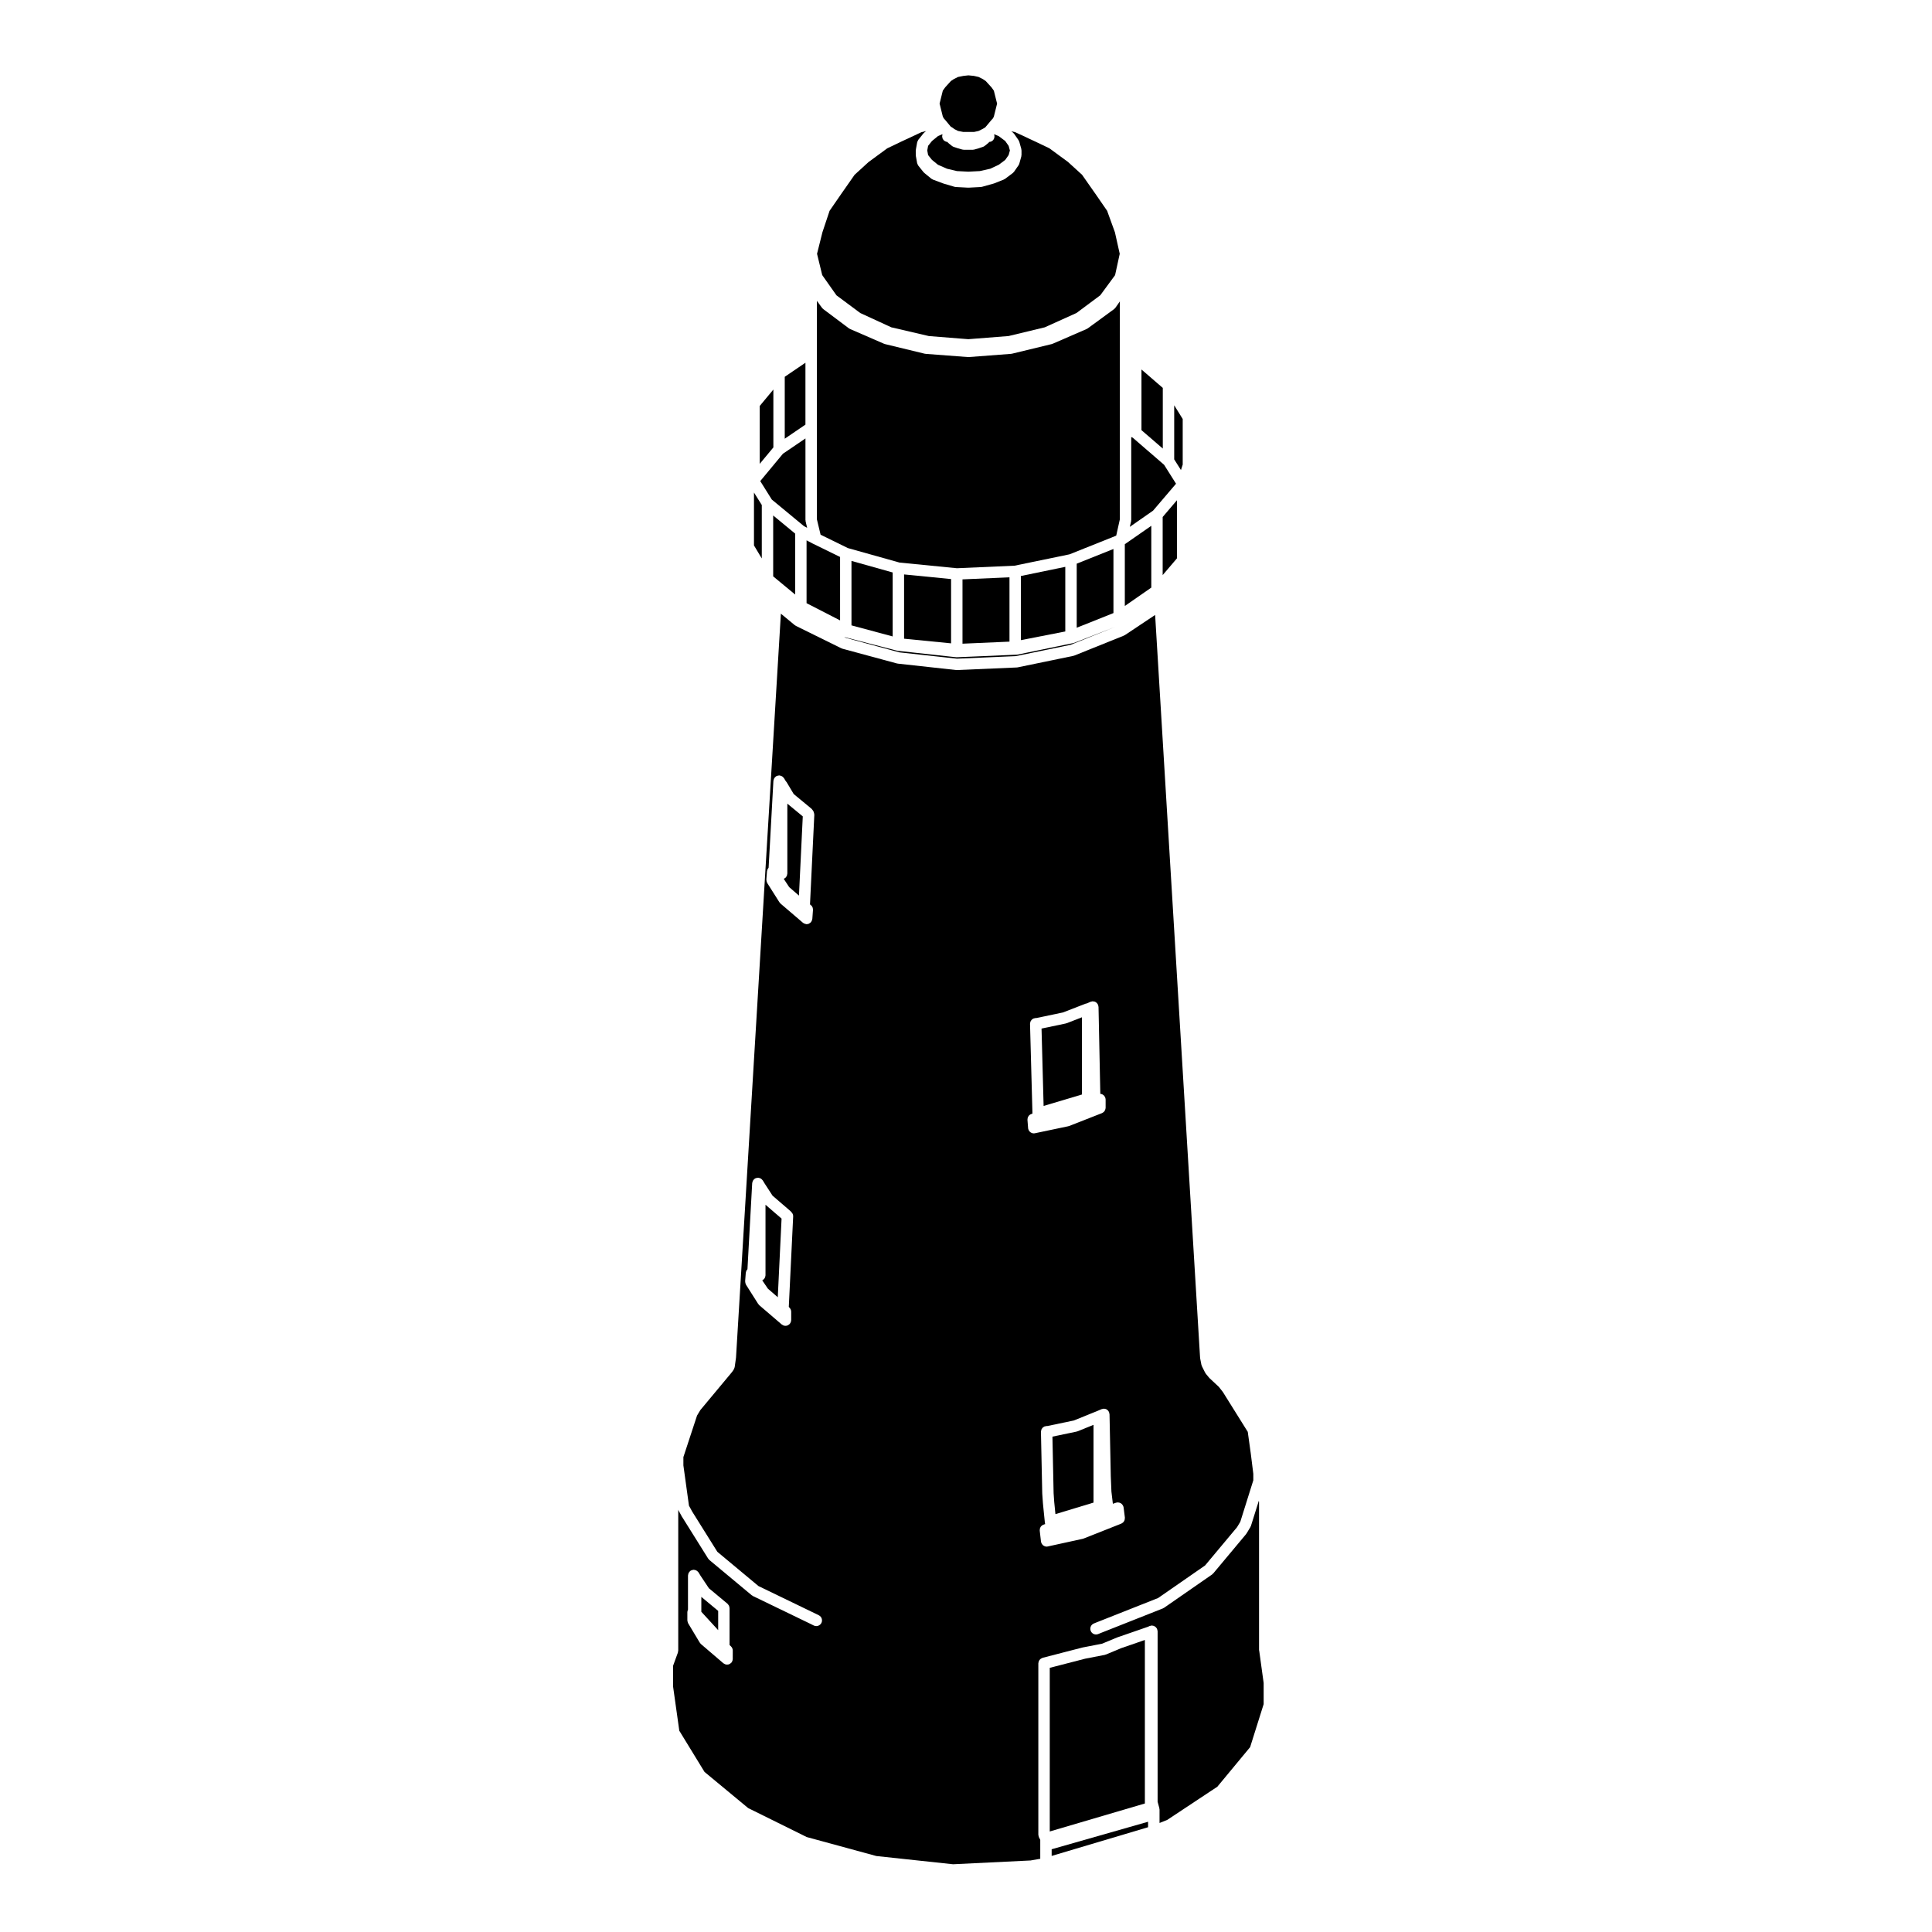
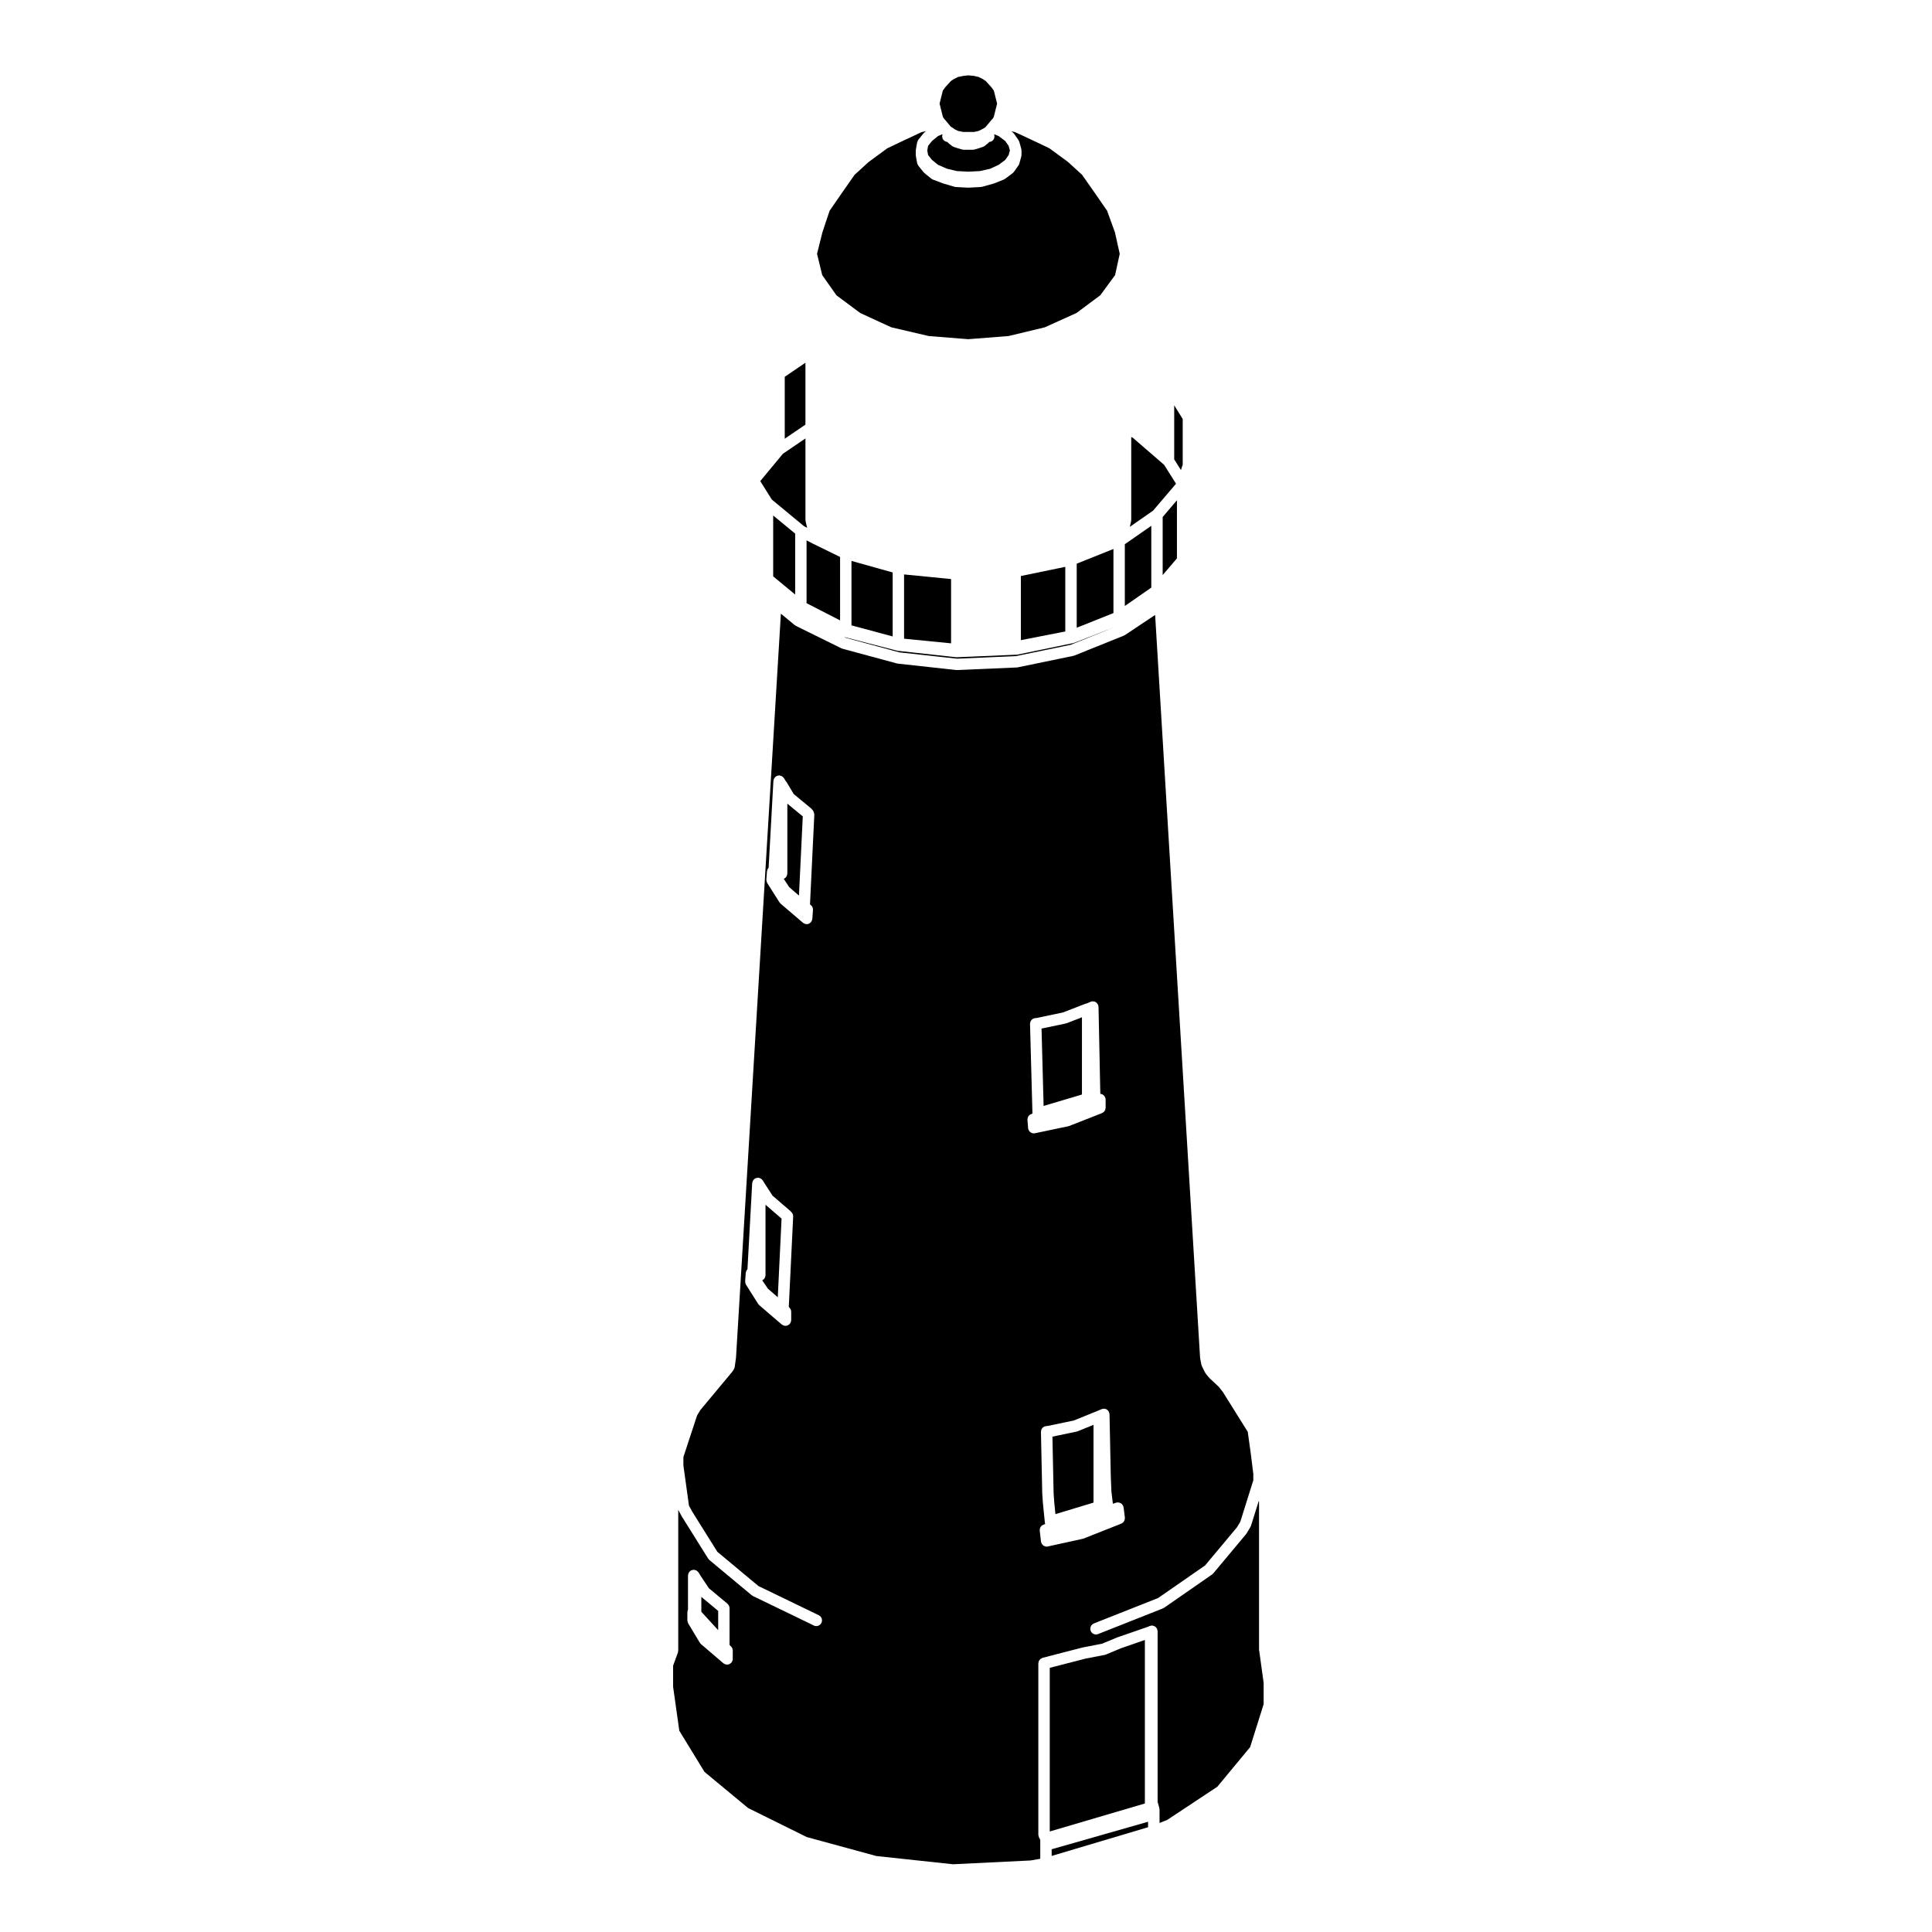
<svg xmlns="http://www.w3.org/2000/svg" fill="#000000" width="800px" height="800px" version="1.1" viewBox="144 144 512 512">
  <g>
    <path d="m390.98 181.37-1.023 1.281-0.223 1.219 0.223 1.223 1.02 1.273 1.598 1.305 2.398 1.047 2.621 0.621 3.027 0.156 3.031-0.156 2.777-0.621 2.254-1.055 1.711-1.281 0.902-1.289 0.336-1.219-0.336-1.219-0.902-1.289-1.703-1.281-1.18-0.504-0.055 0.066c0.242 0.707-0.039 1.496-0.727 1.832-0.176 0.09-0.352 0.105-0.535 0.125l-0.258 0.262c-0.023 0.02-0.055 0.031-0.074 0.051-0.02 0.02-0.035 0.051-0.059 0.07l-0.848 0.68c-0.141 0.109-0.297 0.195-0.457 0.25h-0.004l-1.023 0.344c-0.016 0.004-0.031 0.004-0.047 0.012-0.012 0-0.02 0.012-0.031 0.016l-1.184 0.34c-0.137 0.039-0.277 0.059-0.406 0.059-0.004 0-0.012-0.004-0.016-0.004h-2.348c-0.004 0-0.012 0.004-0.016 0.004-0.133 0-0.273-0.02-0.406-0.059l-1.188-0.332c-0.012-0.004-0.016-0.012-0.023-0.016-0.016-0.004-0.031-0.004-0.051-0.012l-1.02-0.344c-0.16-0.055-0.312-0.137-0.453-0.25l-0.852-0.68c-0.023-0.02-0.035-0.051-0.059-0.07-0.023-0.02-0.051-0.031-0.074-0.051l-0.25-0.258c-0.191-0.02-0.379-0.074-0.551-0.168-0.066-0.035-0.121-0.074-0.18-0.117-0.066-0.051-0.141-0.074-0.195-0.133-0.09-0.09-0.141-0.195-0.203-0.301-0.02-0.039-0.066-0.055-0.086-0.09-0.004-0.02-0.004-0.039-0.016-0.059-0.047-0.102-0.059-0.207-0.086-0.312-0.02-0.09-0.051-0.172-0.051-0.262 0-0.102 0.02-0.188 0.035-0.281 0.016-0.098 0.016-0.18 0.047-0.273l-0.039-0.047-1.148 0.492z" />
    <path d="m386.72 183.74c0.004-0.051-0.012-0.09 0-0.137l0.336-1.867c0-0.023 0.02-0.039 0.023-0.066 0.02-0.098 0.066-0.18 0.105-0.273 0.039-0.102 0.082-0.191 0.141-0.277 0.016-0.02 0.016-0.047 0.031-0.066l1.359-1.699c0.035-0.047 0.086-0.066 0.121-0.105 0.039-0.035 0.059-0.086 0.102-0.117l0.484-0.398-1.234 0.297-5.281 2.469-3.773 1.805-4.934 3.617-3.723 3.398-3.465 4.961c0 0.004 0 0.004-0.004 0.004l-3.188 4.621c0 0.004-0.004 0.012-0.004 0.016-0.004 0.023 0 0.051-0.012 0.074l-1.855 5.562-1.426 5.699 1.375 5.652 3.773 5.352 6.312 4.695 8.223 3.785 9.941 2.316 10.465 0.832 10.672-0.836 9.586-2.309 8.402-3.793 6.312-4.699 3.926-5.34 1.23-5.652-1.273-5.699-2.004-5.523c-0.012-0.031-0.004-0.066-0.016-0.102 0-0.004-0.012-0.016-0.012-0.023l-3.199-4.637-0.008-0.004-3.465-4.949-3.738-3.41-4.922-3.613-3.777-1.805h-0.004l-5.277-2.465-1.055-0.242 0.414 0.312c0.07 0.047 0.102 0.109 0.156 0.172 0.055 0.059 0.125 0.102 0.176 0.168l1.184 1.699c0.055 0.082 0.066 0.16 0.105 0.242 0.039 0.082 0.09 0.137 0.109 0.223l0.52 1.867c0.012 0.035 0 0.07 0.012 0.105 0.012 0.07 0.02 0.133 0.023 0.203 0.004 0.035 0.02 0.066 0.02 0.102v1.188c0 0.074-0.031 0.137-0.039 0.207-0.012 0.066 0.004 0.133-0.016 0.195l-0.52 1.867c-0.047 0.172-0.121 0.324-0.215 0.465l-1.184 1.703c-0.031 0.039-0.082 0.059-0.105 0.098-0.074 0.09-0.133 0.18-0.227 0.25l-2.039 1.531c-0.074 0.055-0.156 0.086-0.238 0.121-0.039 0.02-0.066 0.055-0.105 0.074l-2.555 1.02c-0.031 0.012-0.059 0.004-0.09 0.016-0.02 0.012-0.039 0.031-0.07 0.035l-3.055 0.852c-0.086 0.023-0.172 0.031-0.25 0.035-0.023 0.004-0.047 0.02-0.074 0.02l-3.234 0.172h-0.082-0.082l-3.234-0.172c-0.031 0-0.059-0.02-0.09-0.02-0.086-0.012-0.172-0.016-0.262-0.039l-2.887-0.852c-0.016-0.004-0.023-0.02-0.047-0.023-0.02-0.004-0.039-0.004-0.059-0.012l-2.684-1.008h-0.004l-0.031-0.012c-0.031-0.016-0.051-0.039-0.082-0.055-0.117-0.055-0.238-0.105-0.344-0.191l-1.875-1.531c-0.051-0.039-0.074-0.098-0.117-0.141-0.031-0.035-0.082-0.047-0.105-0.086l-1.359-1.703c-0.02-0.023-0.023-0.055-0.039-0.082-0.066-0.102-0.117-0.203-0.16-0.312-0.031-0.074-0.059-0.141-0.082-0.215-0.004-0.023-0.02-0.047-0.023-0.07l-0.336-1.867c-0.012-0.047 0.004-0.09 0-0.133 0-0.051-0.023-0.09-0.023-0.137l-0.004-1.191c0.008-0.051 0.035-0.09 0.035-0.137z" />
-     <path d="m440.77 281.64v-57.758l-1.164 1.668c-0.031 0.047-0.086 0.066-0.117 0.105-0.074 0.09-0.133 0.18-0.227 0.25l-6.977 5.106c-0.059 0.047-0.125 0.066-0.188 0.102-0.039 0.02-0.066 0.055-0.105 0.07l-9.008 3.91c-0.039 0.02-0.09 0.016-0.125 0.031-0.047 0.016-0.074 0.047-0.117 0.055l-10.551 2.555c-0.059 0.016-0.117 0.016-0.176 0.02-0.023 0.004-0.039 0.016-0.066 0.02l-11.219 0.852h-0.109-0.109l-11.227-0.852c-0.02-0.004-0.039-0.016-0.059-0.02-0.059-0.004-0.121-0.004-0.18-0.02l-10.543-2.555c-0.047-0.012-0.074-0.039-0.117-0.055-0.039-0.016-0.086-0.012-0.125-0.031l-9.008-3.91c-0.047-0.016-0.07-0.055-0.105-0.074-0.066-0.035-0.137-0.055-0.195-0.105l-6.805-5.106c-0.086-0.059-0.133-0.145-0.195-0.223-0.035-0.039-0.09-0.055-0.121-0.102l-1.344-1.848v57.914l0.977 4.066 7.234 3.543 13.688 3.84 15.215 1.5 15.25-0.672 14.566-3.008 12.391-4.957z" />
    <path d="m455.9 276.57-3.781 4.438v15.398l3.781-4.434z" />
    <path d="m455.66 272.19-3.16-5.012-8.324-7.195-0.387-0.168v21.996c0 0.059-0.023 0.109-0.035 0.172-0.004 0.055 0.012 0.105 0 0.16l-0.336 1.477 6.16-4.297z" />
    <path d="m357.9 283.87-0.406-1.703c-0.016-0.059 0-0.117-0.004-0.176-0.004-0.059-0.035-0.109-0.035-0.176v-21.625l-5.969 4.055-6.012 7.246 3.066 4.898 8.539 7.059z" />
-     <path d="m446.5 241.92v16.074l5.652 4.875v-16.07z" />
    <path d="m457.43 267.12v-12.082l-2.254-3.633v14.332l1.789 2.832z" />
    <path d="m368.17 313.04 14.188 3.844 15.254 1.672 15.574-0.672 14.547-3.004 11.789-4.75-10.809 4.211c-0.047 0.02-0.09 0.016-0.125 0.023-0.039 0.016-0.074 0.039-0.117 0.051l-14.793 3.055c-0.07 0.016-0.137 0.02-0.207 0.023-0.016 0-0.02 0.004-0.035 0.004l-15.816 0.68h-0.066c-0.055 0-0.105 0-0.16-0.004l-15.477-1.699c-0.02-0.004-0.039-0.02-0.059-0.02-0.051-0.012-0.102-0.012-0.152-0.02l-13.992-3.621z" />
    <path d="m393.87 174.95 0.309 0.508 0.211 0.215c0.016 0.016 0.02 0.035 0.031 0.051 0.016 0.02 0.035 0.023 0.051 0.047l0.848 1.02 0.641 0.77 0.066 0.031c0.02 0.012 0.031 0.031 0.055 0.047 0.02 0.012 0.047 0.023 0.066 0.039 0.016 0.004 0.031 0.004 0.047 0.016l0.508 0.336c0.039 0.031 0.066 0.07 0.102 0.105 0.035 0.023 0.082 0.047 0.109 0.074l0.973 0.488 1.355 0.266h2.914l1.18-0.258 1.148-0.574 0.625-0.379 0.805-0.961 0.852-1.02c0.02-0.02 0.039-0.023 0.059-0.047 0.012-0.016 0.02-0.039 0.035-0.055l0.211-0.211 0.297-0.5 0.625-2.504 0.25-0.992-0.25-0.988-0.609-2.445-0.629-0.883-1.523-1.672-0.777-0.52-1.117-0.559-1.262-0.285-1.438-0.141-1.34 0.148-1.406 0.281-1.113 0.555-0.781 0.52-1.504 1.66-0.637 0.887-0.609 2.445v0.004l-0.25 0.984 0.25 0.988v0.004z" />
-     <path d="m348.95 262.26v-15.023l-3.617 4.348v15.34l3.617-4.352z" />
    <path d="m366.63 291.6-7.152-3.5-0.02-0.012-0.016-0.004-1.695-0.887v16.652l8.883 4.562z" />
    <path d="m357.45 256.48v-16.352l-5.484 3.723v16.41l5.484-3.731z" />
    <path d="m369.65 292.65v17.078l10.918 2.934v-16.953z" />
    <path d="m429.34 293.38v16.977l9.734-3.887v-16.984z" />
    <path d="m383.59 296.23v17.031l12.457 1.23v-17.035z" />
-     <path d="m399.07 297.54v17.043l12.453-0.543v-17.043z" />
    <path d="m414.54 296.65v16.996l11.773-2.301v-17.125z" />
    <path d="m442.09 304.59 7.016-4.867v-16.379l-7.016 4.875z" />
-     <path d="m343.81 288.54 2.074 3.457v-14.168l-2.074-3.305z" />
    <path d="m354.73 301.56v-16.141l-5.828-4.812v16.137z" />
    <path d="m429.44 523.33c-0.047 0.016-0.082 0.047-0.117 0.055l-6.418 1.34 0.312 14.973 0.16 2.324 0.168 1.668 0.156 1.57 10.09-3.055v-20.609l-4.219 1.715c-0.043 0.012-0.082 0.012-0.133 0.02z" />
    <path d="m430.73 413.59-4.066 1.578c-0.047 0.016-0.098 0.012-0.133 0.023-0.039 0.012-0.07 0.035-0.105 0.047l-6.41 1.344 0.551 20.504 10.16-3.031z" />
    <path d="m329.86 571.14 4.465 4.867v-5.102l-4.465-3.715z" />
    <path d="m477.68 581.35c-0.004-0.035-0.02-0.066-0.02-0.105v-39.172l-0.055-0.367-2.09 6.664c-0.023 0.082-0.074 0.141-0.105 0.211-0.02 0.039-0.02 0.082-0.047 0.117l-1.023 1.699c-0.016 0.023-0.051 0.035-0.066 0.066-0.031 0.039-0.039 0.086-0.07 0.121l-8.672 10.379c-0.039 0.051-0.098 0.066-0.137 0.105-0.059 0.055-0.102 0.121-0.16 0.172l-12.75 8.844c-0.07 0.047-0.141 0.07-0.223 0.105-0.031 0.016-0.051 0.047-0.086 0.059l-16.309 6.453-0.848 0.344c-0.188 0.074-0.379 0.109-0.57 0.109-0.594 0-1.16-0.359-1.395-0.945-0.312-0.77 0.055-1.652 0.828-1.969l0.848-0.344c0.004 0 0.012 0 0.012-0.004h0.004l16.164-6.398 12.445-8.629 8.469-10.133 0.867-1.441 3.449-10.992v-1.727l-0.664-5.324-0.805-5.793-6.594-10.555-1.074-1.367-2.457-2.297c-0.023-0.023-0.035-0.059-0.059-0.086-0.02-0.023-0.051-0.031-0.07-0.055l-0.852-1.023c-0.055-0.066-0.074-0.141-0.109-0.207-0.02-0.035-0.059-0.051-0.082-0.086l-0.848-1.699c-0.023-0.051-0.023-0.102-0.039-0.145-0.035-0.082-0.082-0.152-0.102-0.242l-0.332-1.703c-0.004-0.035 0.012-0.066 0-0.102 0-0.035-0.02-0.066-0.023-0.102l-11.91-196.82-8.02 5.344c-0.031 0.02-0.066 0.012-0.102 0.031-0.059 0.035-0.105 0.09-0.172 0.109l-13.098 5.273c-0.047 0.02-0.098 0.016-0.137 0.031-0.047 0.012-0.074 0.039-0.121 0.051l-14.793 3.055c-0.07 0.016-0.137 0.02-0.207 0.023-0.016 0-0.02 0.004-0.035 0.004l-15.816 0.68h-0.066c-0.055 0-0.105 0-0.16-0.004l-15.477-1.699c-0.023-0.004-0.047-0.02-0.07-0.023-0.051-0.012-0.105-0.004-0.156-0.02l-14.449-3.91c-0.055-0.016-0.098-0.055-0.145-0.074-0.039-0.016-0.086-0.012-0.125-0.031l-12.07-5.949c-0.047-0.023-0.074-0.066-0.117-0.098-0.059-0.035-0.125-0.055-0.18-0.102l-3.664-3.031-11.891 197.16c0 0.02-0.016 0.039-0.016 0.059 0 0.023 0.004 0.039 0 0.066l-0.336 2.383c0 0.012-0.012 0.02-0.012 0.031-0.012 0.074-0.051 0.137-0.07 0.207-0.039 0.117-0.074 0.23-0.137 0.328-0.012 0.02-0.012 0.039-0.02 0.055l-0.336 0.516c-0.016 0.023-0.039 0.031-0.055 0.051-0.02 0.023-0.023 0.059-0.047 0.086l-8.422 10.113-0.875 1.457-3.617 11v2.211l1.477 10.664 0.863 1.582 6.656 10.645 10.898 9.078 14.969 7.238s0 0.004 0.004 0.004h0.012l1.02 0.508c0.746 0.371 1.047 1.281 0.68 2.023-0.266 0.527-0.797 0.84-1.355 0.84-0.227 0-0.457-0.055-0.676-0.16l-1.004-0.5-15.133-7.316c-0.047-0.023-0.074-0.066-0.117-0.098-0.066-0.035-0.133-0.059-0.191-0.105l-11.227-9.352c-0.09-0.074-0.141-0.172-0.211-0.262-0.031-0.039-0.074-0.055-0.102-0.102l-6.805-10.883c-0.012-0.016-0.012-0.035-0.02-0.051-0.016 0.004-0.027 0.004-0.039-0.008l-1.012-1.859v-0.004l-0.004-0.004c-0.012-0.02-0.004-0.039-0.016-0.059-0.016-0.031-0.016-0.066-0.031-0.098v37.352c0 0.098-0.035 0.176-0.055 0.266-0.016 0.09-0.004 0.172-0.035 0.258l-1.27 3.477v5.582l1.641 11.652 6.68 10.914 11.566 9.582 15.531 7.684 18.445 5.027 20.328 2.18 20.551-1.004 2.555-0.449v-5.012l-0.348-0.699c-0.004-0.016-0.004-0.031-0.016-0.047-0.039-0.098-0.055-0.191-0.082-0.297-0.02-0.102-0.055-0.191-0.059-0.289 0-0.02-0.004-0.031-0.004-0.051v-45.398c0-0.039 0.016-0.07 0.02-0.105 0.012-0.105 0.035-0.203 0.066-0.301 0.023-0.098 0.051-0.18 0.09-0.262 0.051-0.09 0.105-0.16 0.16-0.242 0.059-0.074 0.117-0.145 0.191-0.211 0.07-0.066 0.145-0.105 0.238-0.156 0.086-0.055 0.168-0.102 0.266-0.133 0.039-0.016 0.07-0.039 0.105-0.051l5.273-1.367 5.269-1.359c0.02-0.004 0.035 0 0.051-0.004 0.016 0 0.031-0.016 0.039-0.016l5.117-0.992 3.945-1.641c0.016-0.004 0.031-0.004 0.047-0.012 0.016-0.004 0.023-0.02 0.047-0.023l4.418-1.527h0.004l3.797-1.32 0.258-0.133c0.016-0.004 0.035-0.004 0.055-0.016 0.09-0.039 0.188-0.055 0.281-0.082 0.105-0.02 0.195-0.055 0.301-0.059 0.016 0 0.031-0.012 0.051-0.012 0.082 0 0.145 0.035 0.223 0.047 0.105 0.02 0.203 0.023 0.301 0.066 0.102 0.035 0.176 0.09 0.266 0.141 0.082 0.051 0.156 0.098 0.227 0.156 0.082 0.074 0.137 0.16 0.203 0.25 0.047 0.059 0.102 0.105 0.133 0.168 0.012 0.02 0.004 0.035 0.016 0.051 0.047 0.098 0.055 0.191 0.082 0.293 0.023 0.102 0.055 0.195 0.059 0.297 0 0.02 0.012 0.035 0.012 0.051v45.195l0.457 1.672c0.02 0.07 0.004 0.133 0.016 0.195 0.012 0.07 0.039 0.133 0.039 0.203v3.547l2.035-0.812 13.281-8.797 8.688-10.488 3.586-11.391v-5.621l-1.18-8.566c-0.035-0.004-0.02-0.035-0.027-0.074zm-124.45-90.789c0.004 0 0.004 0.004 0 0 0.141 0.141 0.25 0.312 0.328 0.492 0.074 0.188 0.117 0.383 0.117 0.574v0.004 2.211c0 0.074-0.031 0.137-0.039 0.211-0.016 0.105-0.023 0.207-0.066 0.312-0.039 0.102-0.102 0.188-0.156 0.277-0.035 0.059-0.055 0.133-0.105 0.188-0.012 0.016-0.031 0.02-0.047 0.035-0.105 0.109-0.23 0.195-0.367 0.277-0.047 0.023-0.086 0.07-0.133 0.09-0.188 0.086-0.387 0.125-0.605 0.125-0.191 0-0.379-0.039-0.555-0.105-0.066-0.031-0.109-0.07-0.172-0.105-0.086-0.051-0.176-0.086-0.258-0.145l-5.953-5.106c-0.082-0.074-0.125-0.16-0.191-0.246-0.031-0.039-0.074-0.055-0.102-0.098l-3.234-5.098c-0.031-0.055-0.035-0.109-0.059-0.168-0.047-0.09-0.086-0.18-0.105-0.281-0.023-0.105-0.035-0.203-0.039-0.309 0-0.059-0.023-0.109-0.02-0.172l0.168-2.211c0.004-0.082 0.047-0.145 0.059-0.227 0.023-0.102 0.039-0.195 0.082-0.289 0.051-0.117 0.125-0.211 0.207-0.312 0.035-0.047 0.055-0.102 0.098-0.137l1.254-22.816c0.004-0.047 0.031-0.086 0.035-0.133 0.016-0.105 0.047-0.195 0.082-0.297 0.035-0.098 0.07-0.176 0.117-0.262 0.051-0.082 0.105-0.145 0.172-0.223 0.07-0.082 0.145-0.145 0.23-0.211 0.035-0.031 0.059-0.066 0.102-0.09 0.039-0.023 0.086-0.023 0.125-0.047 0.098-0.051 0.195-0.086 0.309-0.105 0.098-0.023 0.188-0.035 0.281-0.039 0.051-0.004 0.098-0.023 0.145-0.02 0.051 0 0.09 0.023 0.137 0.035 0.102 0.016 0.195 0.039 0.293 0.074 0.09 0.035 0.176 0.074 0.262 0.121 0.082 0.051 0.152 0.105 0.223 0.168 0.082 0.07 0.145 0.141 0.207 0.227 0.031 0.039 0.07 0.059 0.098 0.105l0.508 0.84 2.07 3.188 4.766 4.106c0.016 0.012 0.02 0.031 0.035 0.047s0.035 0.016 0.047 0.031c0.035 0.035 0.051 0.086 0.082 0.117 0.336 0.297 0.555 0.715 0.535 1.195l-1.16 23.98zm5.5-106.83c0.059 0.035 0.102 0.102 0.156 0.141 0.086 0.07 0.172 0.133 0.238 0.215 0.059 0.082 0.098 0.16 0.141 0.246 0.047 0.09 0.098 0.172 0.121 0.266 0.031 0.105 0.031 0.207 0.039 0.312 0.004 0.074 0.031 0.141 0.023 0.215l-0.172 2.379c-0.004 0.066-0.035 0.117-0.047 0.176-0.02 0.098-0.035 0.176-0.074 0.266-0.039 0.105-0.098 0.195-0.156 0.289-0.031 0.051-0.047 0.105-0.086 0.145-0.016 0.02-0.039 0.031-0.059 0.051-0.102 0.105-0.223 0.188-0.352 0.262-0.051 0.031-0.09 0.07-0.141 0.098-0.18 0.082-0.379 0.121-0.59 0.121h-0.105c-0.055-0.004-0.105-0.035-0.156-0.047-0.117-0.02-0.227-0.051-0.336-0.098-0.074-0.035-0.141-0.082-0.211-0.121-0.055-0.039-0.117-0.055-0.172-0.102l-5.953-5.098c-0.086-0.074-0.125-0.168-0.191-0.25-0.031-0.035-0.074-0.055-0.102-0.098l-3.231-5.106c-0.031-0.051-0.035-0.105-0.059-0.152-0.047-0.102-0.086-0.191-0.109-0.297-0.023-0.105-0.031-0.195-0.035-0.301 0-0.059-0.023-0.109-0.02-0.176l0.172-2.207c0.004-0.059 0.035-0.105 0.047-0.16 0.02-0.109 0.047-0.215 0.098-0.316 0.031-0.07 0.07-0.125 0.109-0.191 0.055-0.086 0.102-0.168 0.172-0.242l1.27-23.023c0.004-0.047 0.031-0.086 0.035-0.133 0.016-0.105 0.039-0.207 0.082-0.312 0.035-0.086 0.066-0.156 0.109-0.238 0.055-0.09 0.117-0.168 0.191-0.246 0.066-0.074 0.133-0.133 0.211-0.191 0.039-0.031 0.066-0.074 0.105-0.102 0.039-0.023 0.09-0.023 0.137-0.051 0.098-0.047 0.188-0.074 0.289-0.102 0.105-0.023 0.195-0.039 0.301-0.047 0.047 0 0.086-0.02 0.133-0.016 0.047 0 0.086 0.023 0.125 0.031 0.105 0.02 0.207 0.047 0.312 0.086 0.09 0.031 0.172 0.07 0.25 0.117 0.082 0.051 0.152 0.105 0.227 0.172 0.074 0.07 0.141 0.141 0.207 0.227 0.023 0.039 0.07 0.066 0.098 0.105l0.402 0.68 0.031 0.031c0.004 0 0.004 0.004 0.004 0.012 0.051 0.051 0.074 0.109 0.121 0.172 0.035 0.047 0.086 0.074 0.117 0.125l1.898 3.18 4.734 3.91c0 0.004 0.004 0.012 0.004 0.012 0.074 0.066 0.121 0.152 0.188 0.23 0.066 0.082 0.141 0.152 0.188 0.242 0.004 0.004 0.004 0.004 0.012 0.012l0.168 0.332c0.012 0.023 0.012 0.055 0.02 0.086 0.039 0.09 0.055 0.18 0.082 0.281 0.02 0.105 0.047 0.203 0.047 0.309 0 0.031 0.016 0.055 0.016 0.082l-1.145 23.754zm-20.531 199.89c0 0.074-0.031 0.137-0.039 0.211-0.016 0.105-0.023 0.207-0.059 0.312-0.039 0.102-0.102 0.188-0.156 0.277-0.035 0.059-0.055 0.133-0.105 0.188-0.012 0.016-0.031 0.02-0.047 0.035-0.105 0.109-0.23 0.195-0.367 0.277-0.047 0.023-0.086 0.07-0.133 0.09-0.188 0.086-0.387 0.125-0.605 0.125-0.191 0-0.371-0.039-0.555-0.105-0.066-0.031-0.121-0.074-0.18-0.105-0.086-0.047-0.176-0.082-0.25-0.141l-5.953-5.098c-0.098-0.086-0.152-0.188-0.223-0.289-0.023-0.035-0.066-0.051-0.09-0.09l-3.062-5.106c-0.02-0.031-0.02-0.066-0.035-0.098-0.051-0.098-0.074-0.188-0.105-0.293-0.023-0.102-0.055-0.191-0.059-0.293 0-0.035-0.02-0.066-0.02-0.105v-2.207c0-0.039 0.02-0.074 0.02-0.109 0.004-0.105 0.031-0.195 0.059-0.301 0.023-0.09 0.047-0.172 0.09-0.25v-9.027c0-0.059 0.023-0.105 0.035-0.168 0.012-0.105 0.023-0.207 0.059-0.309 0.031-0.098 0.074-0.172 0.117-0.258 0.051-0.086 0.102-0.16 0.16-0.242 0.066-0.074 0.141-0.137 0.223-0.203 0.051-0.039 0.082-0.09 0.133-0.121 0.031-0.02 0.07-0.02 0.105-0.035 0.086-0.047 0.176-0.074 0.273-0.102 0.105-0.031 0.207-0.055 0.312-0.066 0.035 0 0.066-0.02 0.102-0.02 0.059 0 0.105 0.031 0.16 0.035 0.105 0.012 0.211 0.031 0.312 0.066 0.09 0.031 0.168 0.07 0.246 0.109 0.086 0.051 0.168 0.102 0.242 0.168 0.082 0.066 0.141 0.137 0.207 0.215 0.035 0.051 0.09 0.082 0.121 0.133l0.504 0.836 2.231 3.344 4.934 4.106c0.016 0.016 0.023 0.039 0.047 0.055 0.074 0.074 0.133 0.156 0.191 0.246 0.055 0.074 0.117 0.141 0.156 0.227 0.035 0.086 0.051 0.172 0.074 0.262 0.023 0.105 0.055 0.203 0.059 0.309 0 0.023 0.012 0.047 0.012 0.07v9.754l0.406 0.406c0.141 0.137 0.25 0.309 0.328 0.492 0.074 0.18 0.117 0.379 0.117 0.574l-0.008 2.219zm80.078-139.3c-0.051 0.012-0.102 0.012-0.145 0.016-0.016 0-0.031 0.012-0.047 0.016h-0.098c-0.012 0-0.02 0.004-0.023 0.004-0.188 0-0.367-0.039-0.535-0.105-0.051-0.016-0.09-0.051-0.137-0.074-0.105-0.055-0.215-0.109-0.312-0.195-0.055-0.047-0.098-0.105-0.137-0.152-0.07-0.086-0.137-0.16-0.191-0.258-0.039-0.07-0.059-0.141-0.09-0.215-0.02-0.07-0.059-0.125-0.082-0.195-0.004-0.035 0.004-0.066 0-0.098-0.004-0.039-0.023-0.066-0.023-0.105l-0.172-2.211c-0.004-0.059 0.02-0.117 0.02-0.176 0.004-0.105 0.012-0.203 0.039-0.301 0.02-0.098 0.055-0.176 0.102-0.266 0.039-0.09 0.082-0.172 0.137-0.25 0.055-0.082 0.121-0.141 0.191-0.211 0.074-0.066 0.141-0.121 0.227-0.176 0.086-0.055 0.172-0.09 0.273-0.125 0.059-0.02 0.102-0.059 0.16-0.074l0.176-0.047-0.645-23.781c0-0.012 0.004-0.016 0.004-0.02-0.004-0.012-0.004-0.016-0.004-0.023 0-0.105 0.039-0.191 0.059-0.293 0.02-0.098 0.02-0.191 0.055-0.277 0.035-0.09 0.102-0.156 0.152-0.238 0.055-0.09 0.102-0.176 0.168-0.25 0.059-0.059 0.137-0.102 0.207-0.145 0.09-0.066 0.168-0.137 0.266-0.176 0.086-0.039 0.176-0.047 0.266-0.066 0.105-0.023 0.191-0.066 0.301-0.07 0.004 0 0.012 0.004 0.016 0.004 0.012 0 0.02-0.004 0.023-0.004h0.18l7.027-1.473 6.016-2.332c0.098-0.039 0.18-0.035 0.281-0.051l1.027-0.449c0.082-0.031 0.156-0.031 0.23-0.051 0.109-0.023 0.215-0.07 0.336-0.074 0.004 0 0.004 0.004 0.016 0.004 0.074 0 0.141 0.031 0.215 0.039 0.117 0.016 0.242 0.02 0.348 0.066 0.332 0.125 0.613 0.387 0.781 0.73 0.016 0.02 0.035 0.039 0.047 0.059 0.004 0.004 0.004 0.012 0.012 0.016 0.055 0.117 0.055 0.242 0.074 0.363 0.016 0.07 0.051 0.133 0.051 0.207l0.473 23.035c0.105 0.012 0.207 0.031 0.309 0.059 0.098 0.031 0.176 0.055 0.262 0.102 0.09 0.047 0.16 0.102 0.242 0.16 0.074 0.059 0.145 0.117 0.211 0.191 0.059 0.07 0.105 0.145 0.152 0.227 0.055 0.098 0.102 0.18 0.133 0.289 0.016 0.035 0.039 0.066 0.051 0.105 0.016 0.059 0 0.117 0.012 0.176 0.004 0.066 0.035 0.117 0.035 0.18v2.207 0.02c-0.004 0.133-0.047 0.258-0.082 0.379-0.02 0.066-0.02 0.137-0.047 0.203-0.039 0.086-0.105 0.156-0.16 0.238s-0.098 0.168-0.16 0.238c-0.051 0.051-0.117 0.074-0.172 0.117-0.105 0.074-0.203 0.156-0.324 0.207-0.004 0-0.012 0.012-0.016 0.012l-8.676 3.402c-0.047 0.02-0.09 0.016-0.133 0.023-0.035 0.016-0.066 0.039-0.105 0.051zm12.871 107.41c-0.035 0.012-0.066 0.035-0.105 0.047l-9.352 2.047c-0.039 0.012-0.082 0.012-0.117 0.016-0.012 0-0.02 0.012-0.035 0.012-0.047 0.004-0.086 0.012-0.133 0.012-0.012 0-0.023 0.004-0.039 0.004-0.188 0-0.363-0.039-0.523-0.105-0.047-0.016-0.086-0.047-0.121-0.07-0.117-0.055-0.227-0.109-0.324-0.191-0.051-0.047-0.09-0.102-0.133-0.152-0.07-0.074-0.141-0.152-0.191-0.246-0.039-0.07-0.066-0.145-0.098-0.223-0.023-0.07-0.066-0.133-0.086-0.207-0.004-0.023 0-0.047 0-0.07-0.004-0.031-0.02-0.051-0.023-0.082l-0.332-2.891c-0.012-0.082 0.016-0.152 0.02-0.23 0.004-0.102 0-0.195 0.023-0.293 0.02-0.098 0.066-0.176 0.105-0.266 0.039-0.09 0.074-0.176 0.133-0.262 0.055-0.074 0.121-0.133 0.188-0.195 0.082-0.074 0.141-0.141 0.23-0.195 0.082-0.051 0.168-0.082 0.262-0.109 0.07-0.031 0.133-0.082 0.211-0.102l0.266-0.059-0.07-0.43c-0.004-0.016 0.004-0.031 0-0.047-0.004-0.02-0.016-0.031-0.016-0.051l-0.344-3.402v-0.004l-0.168-1.703c0-0.004 0.004-0.012 0-0.02v-0.02l-0.168-2.383c-0.004-0.016 0-0.023 0-0.039 0-0.012-0.004-0.023-0.004-0.035l-0.344-16.324c0-0.004 0.004-0.012 0.004-0.02 0-0.004-0.004-0.012-0.004-0.016 0-0.098 0.035-0.18 0.055-0.273 0.02-0.105 0.02-0.207 0.059-0.301 0.039-0.098 0.105-0.16 0.156-0.246 0.055-0.082 0.098-0.168 0.16-0.238 0.066-0.07 0.152-0.105 0.23-0.16 0.082-0.059 0.152-0.125 0.246-0.168 0.086-0.035 0.18-0.039 0.277-0.059 0.102-0.023 0.188-0.066 0.297-0.07l0.012 0.004c0.012 0 0.016-0.004 0.02-0.004h0.188l7.023-1.465 6.144-2.492 0.02-0.004 1.145-0.492h0.012l0.016-0.012c0.074-0.035 0.156-0.031 0.242-0.051 0.105-0.023 0.207-0.07 0.324-0.074l0.012 0.004c0.031 0 0.059 0.012 0.098 0.012 0.574 0 1.082 0.363 1.309 0.891 0 0.004 0.004 0.004 0.004 0.012 0.039 0.098 0.039 0.188 0.059 0.289 0.02 0.098 0.066 0.18 0.066 0.281l0.336 16.488 0.168 4 0.383 3.219 0.863-0.289c0.047-0.016 0.098-0.012 0.141-0.02 0.047-0.012 0.098-0.039 0.145-0.051 0.051-0.004 0.105 0.016 0.156 0.016 0.105-0.004 0.203 0.004 0.301 0.023 0.09 0.016 0.172 0.039 0.25 0.07 0.105 0.039 0.195 0.086 0.289 0.141 0.074 0.051 0.137 0.098 0.195 0.152 0.082 0.07 0.145 0.145 0.211 0.238 0.055 0.074 0.102 0.156 0.137 0.242 0.023 0.051 0.066 0.09 0.086 0.141 0.016 0.051 0.004 0.102 0.016 0.152 0.016 0.051 0.047 0.09 0.051 0.137l0.344 2.719c0.004 0.039-0.012 0.074-0.012 0.109 0.004 0.105-0.004 0.203-0.023 0.301-0.012 0.102-0.023 0.188-0.059 0.277-0.031 0.098-0.082 0.168-0.125 0.25-0.051 0.09-0.102 0.168-0.16 0.242-0.066 0.07-0.133 0.121-0.203 0.176-0.09 0.07-0.168 0.125-0.273 0.176-0.035 0.016-0.055 0.047-0.09 0.059l-9.863 3.906c-0.059 0.035-0.105 0.031-0.145 0.047z" />
    <path d="m447.4 578.61-1.898 0.66c-0.004 0-0.004 0.004-0.012 0.004l-4.383 1.512-4.031 1.684c-0.051 0.02-0.105 0.016-0.156 0.031s-0.086 0.051-0.137 0.059l-5.215 1.012-5.231 1.352-4.141 1.066v43.371l25.207-7.418v-43.332z" />
    <path d="m422.7 635.84 25.551-7.606v-1.453l-25.551 7.293z" />
    <path d="m346.87 481.95c0 0.059-0.023 0.105-0.031 0.168-0.012 0.105-0.023 0.195-0.059 0.297-0.031 0.098-0.07 0.176-0.117 0.262-0.047 0.086-0.102 0.16-0.16 0.238-0.059 0.074-0.133 0.137-0.207 0.195-0.074 0.066-0.152 0.109-0.238 0.16-0.02 0.012-0.035 0.023-0.055 0.035l1.508 2.215 2.609 2.258 1.004-20.836-4.258-3.672v18.68z" />
    <path d="m352.65 375.5c0 0.09-0.035 0.16-0.047 0.242-0.016 0.102-0.023 0.191-0.055 0.289-0.035 0.098-0.098 0.172-0.145 0.258-0.051 0.086-0.098 0.16-0.156 0.238-0.066 0.07-0.145 0.117-0.223 0.176-0.082 0.059-0.152 0.117-0.242 0.16-0.023 0.012-0.051 0.031-0.082 0.039l1.438 2.191 2.594 2.246 1.012-20.984-4.09-3.379v18.523z" />
  </g>
</svg>